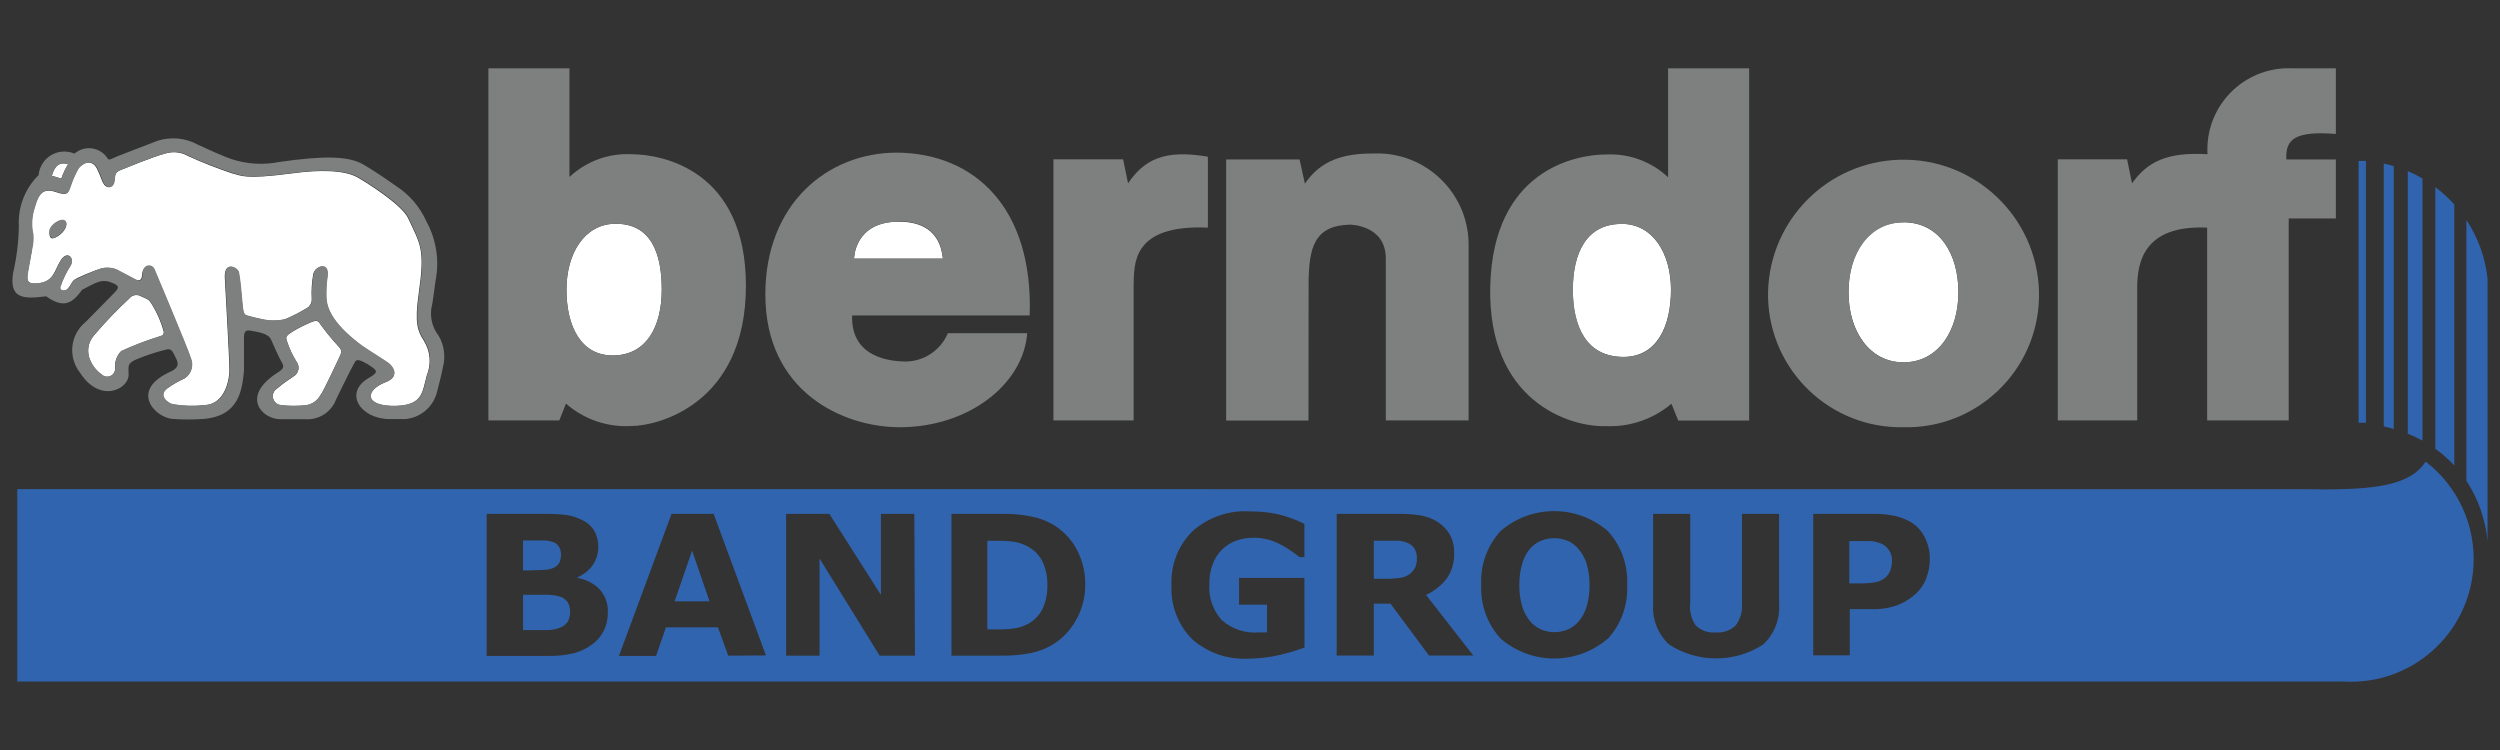
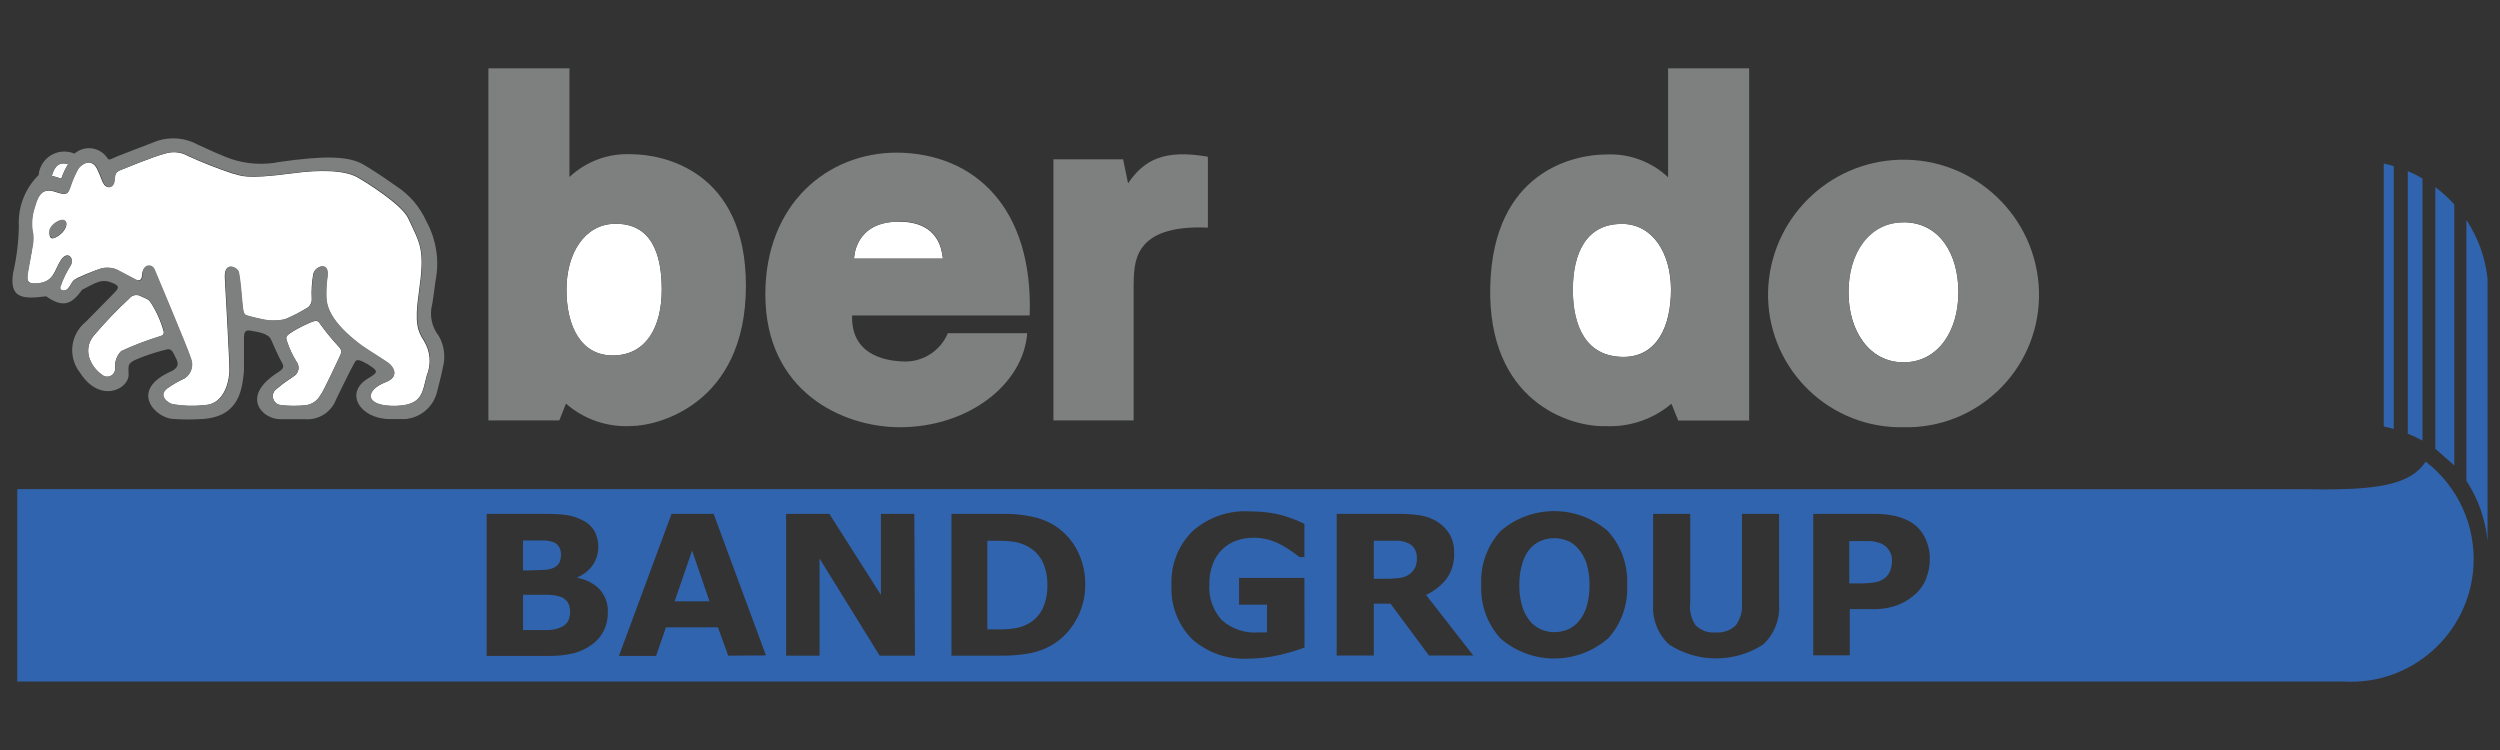
<svg xmlns="http://www.w3.org/2000/svg" version="1.1" id="berndorf-logo" x="0px" y="0px" width="850.394px" height="255.118px" viewBox="-4.275 169.153 850.394 255.118" enable-background="new -4.275 169.153 850.394 255.118" xml:space="preserve">
  <rect x="-4.275" y="169.153" width="850.394" height="255.118" fill="#333333" stroke="none" />
  <path fill="#FFFFFF" d="M301.355,244.559c-15.112,0-15.112,12.628-15.112,12.628h30.224  C316.087,255.083,315.708,244.517,301.355,244.559z" />
  <path fill="#FFFFFF" d="M204.621,290.063c11.197-0.295,16.206-10.019,16.206-22.395s-3.662-22.73-16.206-22.395  c-10.061,0.295-16.206,10.019-16.206,22.395S193.129,290.316,204.621,290.063z" />
  <path fill="#FFFFFF" d="M46.893,271.921c-0.673-0.969-1.01-0.969-3.788-2.231c-1.214-0.425-2.564-0.036-3.367,0.969  c-4.283,3.957-8.318,8.174-12.081,12.628c-2.033,2.317-2.527,5.607-1.264,8.419c0.824,1.961,2.181,3.652,3.915,4.883  c1.107,1.028,2.839,0.964,3.867-0.144c0.522-0.563,0.785-1.321,0.722-2.087c-0.21-2.114,0.53-4.211,2.021-5.726  c4.097-1.904,8.315-3.535,12.628-4.883c0.968-0.337,2.188-0.421,1.811-1.937C50.39,278.303,48.885,274.967,46.893,271.921z" />
  <path fill="#FFFFFF" d="M18.901,224.985c-3.031-0.842-4.589,0.589-5.557,3.957l3.241,0.968  C17.171,228.187,17.948,226.535,18.901,224.985z" />
  <path fill="#FFFFFF" d="M7.913,265.606c6.146-0.295,6.146-4.209,8.419-7.829c2.273-3.62,4.799-0.969,3.41,1.684  c-1.501,2.309-2.703,4.798-3.578,7.408c-0.253,1.263,1.6,1.558,2.567,0.548c0.969-1.011,1.264-2.105,2.105-2.947  s7.324-3.409,9.092-3.915c1.811-0.501,3.737-0.383,5.473,0.337l5.178,2.736c1.558,0.842,3.367,1.853,3.493-1.137  c0.127-2.988,3.368-3.914,4.21-1.515c0,0,11.323,26.855,12.291,30.055c1.043,2.464,0.196,5.321-2.021,6.819  c-2.082,0.946-4.069,2.088-5.935,3.41c-3.368,2.525,0.294,5.136,1.81,5.431c3.603,0.611,7.272,0.711,10.902,0.294  c7.114-0.379,8.419-9.051,8.419-11.744c0-4.462-1.221-24.92-1.558-31.613c-0.294-5.894,4.463-3.494,4.757-1.684  c0.548,3.367,0.8,6.272,1.137,10.061c0.421,4.757,0.716,4.209,2.525,4.757c1.053,0.337,1.937,0.463,4.21,1.01  c2.578,0.577,5.251,0.577,7.829,0c2.458-1.028,4.836-2.239,7.114-3.62c1.316-0.602,2.109-1.968,1.979-3.409  c-0.139-2.818,0.045-5.643,0.547-8.419c0.716-2.778,5.473-4.21,4.799,0.842c-0.32,2.174-0.461,4.37-0.421,6.566  c0,3.241,1.053,8.63,11.829,16.838c1.684,1.263,8.419,5.473,9.429,6.188c1.979,1.684,3.41,4.672-0.926,6.355  c-7.535,2.905-7.409,8.42,3.62,8.125c8.966-0.337,8.756-4.841,10.271-10.355c1.602-3.888,1.226-8.31-1.01-11.871  c-2.147-3.325-3.157-6.02-1.726-16.08c2.146-14.985,0.715-16.374-3.62-25.593c-2.147-4.547-13.934-11.997-17.217-13.85  c-4.462-2.525-13.05-2.609-21.974-1.389c-16.838,2.23-17.469,0.758-20.753,0c-5.022-1.677-9.955-3.616-14.774-5.81  c-2.407-1.407-5.299-1.729-7.956-0.884c-4.21,1.095-13.723,5.052-15.112,5.599c-1.389,0.547-1.979,1.137-2.104,3.367  c-0.126,2.231-2.104,3.494-3.62,1.39c-0.674-0.926-0.716-1.811-2.231-5.052c-2.021-4.209-5.683-1.516-6.566,0  c-1.096,2-1.998,4.101-2.694,6.272c-0.547,1.642-0.842,2.82-4.209,1.684c-4.21-1.516-6.314-0.674-7.872,5.136  c-1.007,2.969-1.181,6.157-0.505,9.219c0.127,1.609-0.001,3.229-0.379,4.799c0,1.179-0.884,4.757-1.305,7.408  C4.841,263.881,4.504,265.774,7.913,265.606z M14.102,245.359c1.516-1.263,3.283-1.6,3.957-0.8c0.673,0.8,0,2.82-1.685,4.209  c-1.684,1.39-3.072,1.937-3.577,1.011c-0.506-0.927-0.169-3.199,1.347-4.42H14.102z" />
  <path fill="#FFFFFF" d="M104.689,279.456c-0.631-1.053-1.094-1.685-3.746-0.422c-1.884,0.804-3.712,1.731-5.473,2.778  c-2.904,1.811-2.525,2.105-2.063,3.62c0.78,2.363,1.841,4.624,3.157,6.735c1.097,1.415,0.913,3.437-0.421,4.631  c-2.231,1.684-3.367,2.104-6.146,4.504c-1.451,0.88-1.915,2.77-1.035,4.221c0.497,0.818,1.346,1.359,2.298,1.462  c2.923,0.342,5.875,0.342,8.798,0c1.964-0.357,3.664-1.578,4.63-3.325c0.969-1.137,5.768-11.534,6.314-12.629  c0.884-1.936,1.389-2.483-0.295-4.209C108.559,284.487,106.549,282.027,104.689,279.456z" />
  <path fill="#FFFFFF" d="M643.203,292.421c11.744,0,18.69-10.65,18.69-23.826c0-13.175-6.525-23.825-18.69-23.825  s-18.689,10.65-18.689,23.825C624.514,281.77,631.669,292.421,643.203,292.421z" />
  <path fill="#FFFFFF" d="M547.902,290.568c11.492,0,16.206-10.481,16.206-22.857s-6.104-22.1-16.206-22.394  c-12.628-0.337-17.175,10.018-17.175,22.394S535.105,290.484,547.902,290.568z" />
-   <path fill="#7E7F7F" d="M440.856,266.111c0-13.218,2.146-20.205,14.017-20.542c0,0,12.25,0,12.25,11.534v55.06h28.161V253.23  c0.435-17.175-13.136-31.45-30.311-31.885c-0.715-0.019-1.43-0.012-2.145,0.02c-9.85,0-17.722,2.104-23.236,10.271l-1.81-8.251  h-24.962v88.819h27.992L440.856,266.111z" />
-   <path d="M130.787,311.784C130.24,311.784,130.787,311.784,130.787,311.784z" />
-   <path fill="#7E7F7F" d="M722.72,266.111c0.21-7.029,1.726-20.542,23.783-19.531v65.583h27.74v-68.698h16.038v-20.079h-16.838  c-0.421-7.072,3.241-9.724,16.838-8.672v-22.31H775.59c-15.23-0.771-28.203,10.952-28.974,26.184  c-0.051,1.009-0.047,2.021,0.013,3.03c-14.06-0.843-20.584,2.735-25.678,9.892l-1.684-8.166h-23.572v88.819h27.024V266.111z" />
  <path fill="#7E7F7F" d="M16.374,248.6c1.516-1.263,2.357-3.241,1.685-4.21c-0.674-0.968-2.441-0.463-3.957,0.8  s-2.147,2.736-1.305,4.21C13.639,250.873,14.86,249.863,16.374,248.6z" />
  <path fill="#7E7F7F" d="M11.407,269.942c5.473,3.788,8.419,3.157,12.25-2.231c4.967-2.525,6.65-3.914,10.565-2.23  c2.23,0.968,1.979,1.684,0.295,3.367c-1.685,1.684-7.535,7.745-9.682,9.851c-5.233,4.255-6.077,11.925-1.895,17.216  c6.777,10.566,16.459,5.684,16.543,0.758c0-3.072-0.8-3.956,3.409-5.599c2.748-1.096,5.56-2.024,8.419-2.777  c2.105-0.59,2.652-0.758,3.915,1.978c0.758,1.6,2.104,3.452-1.137,5.136c-14.901,6.524-5.304,16.038,0.506,16.249  c3.419,0.232,6.851,0.232,10.271,0c12.165-0.926,13.218-9.809,13.85-16.333c0,0,0-9.093,0-11.113s0.336-2.988,2.356-2.567  c2.021,0.421,5.936,0.758,6.904,3.115c0.715,1.726,2.651,5.978,3.493,7.45c0.842,1.474,1.179,2.189-1.473,3.789  c-12.629,8.208-4.883,15.743,0.968,15.743h8.419c4.684,0.406,9.061-2.368,10.692-6.777c0,0,5.22-10.734,5.893-11.786  c0.674-1.053,0.59-2.273,3.283-0.969c1.133,0.53,2.205,1.18,3.199,1.937c1.895,1.39,1.432,1.979-1.431,3.662  c-8.419,5.01-2.736,13.766,7.114,13.892h2.904h2.525c5.082-0.428,9.363-3.97,10.734-8.882c0.884-3.705,1.516-5.726,2.104-8.798  c0.936-3.587,0.422-7.397-1.432-10.608c-2.426-3.093-3.238-7.155-2.188-10.944c0,0,0.547-3.325,1.137-8.04  c1.298-6.797,0.197-13.834-3.115-19.91c-2.18-4.927-5.749-9.11-10.271-12.039c0,0-6.314-4.547-11.282-7.409  c-4.967-2.862-13.133-3.03-28.413-0.842c-5.45,1.105-11.094,0.772-16.375-0.968c0,0-2.609-0.8-11.323-4.841  c-4.212-2.354-9.211-2.857-13.807-1.39c0,0-10.903,4.21-13.429,5.178s-3.073,1.853-3.788,0.505  c-2.421-3.385-7.127-4.166-10.513-1.746c-0.192,0.139-0.379,0.286-0.559,0.441c-4.446-1.901-9.592,0.161-11.493,4.606  c-0.364,0.852-0.591,1.754-0.672,2.676c-4.66,4.579-7.115,10.947-6.735,17.47c-0.099,5.372-0.762,10.72-1.979,15.953  C-1.052,270.363,3.031,271.079,11.407,269.942z M49.587,283.665c-4.313,1.347-8.531,2.979-12.628,4.883  c-1.49,1.514-2.23,3.611-2.021,5.725c0.124,1.507-0.995,2.828-2.501,2.953c-0.767,0.063-1.524-0.198-2.088-0.722  c-1.734-1.23-3.09-2.922-3.914-4.883c-1.265-2.812-0.771-6.103,1.263-8.419c3.763-4.454,7.798-8.672,12.081-12.629  c0.803-1.004,2.153-1.393,3.367-0.968c2.736,1.263,3.073,1.263,3.789,2.231c2.013,3.015,3.547,6.323,4.546,9.808  C51.777,283.244,50.513,283.328,49.587,283.665z M111.003,290.947c-0.547,1.221-5.304,11.618-6.314,12.629  c-0.966,1.747-2.666,2.968-4.63,3.325c-2.923,0.342-5.875,0.342-8.798,0c-1.688-0.183-2.907-1.698-2.725-3.386  c0.103-0.951,0.644-1.801,1.462-2.297c2.778-2.399,3.914-2.82,6.146-4.505c1.334-1.193,1.518-3.215,0.421-4.63  c-1.316-2.111-2.377-4.372-3.157-6.735c-0.463-1.516-0.842-1.852,2.063-3.62c1.761-1.047,3.589-1.976,5.473-2.778  c2.652-1.263,3.115-0.631,3.746,0.421c1.872,2.588,3.896,5.062,6.062,7.409C112.392,288.464,111.887,288.969,111.003,290.947  L111.003,290.947z M18.901,224.985c-0.953,1.55-1.729,3.202-2.315,4.925l-3.241-0.968C14.312,225.617,15.827,224.143,18.901,224.985  z M5.43,261.144c0.421-2.652,1.095-6.23,1.306-7.408c0.377-1.57,0.505-3.189,0.378-4.799c-0.676-3.062-0.501-6.25,0.506-9.219  c1.558-5.81,3.578-6.651,7.871-5.136c3.199,1.137,3.494,0,4.21-1.684c0.696-2.172,1.599-4.272,2.693-6.272  c0.885-1.389,4.547-4.209,6.567,0c1.558,3.199,1.558,4.21,2.23,5.052c1.558,2.104,3.494,1.136,3.62-1.39  c0.127-2.525,0.716-2.778,2.105-3.367c1.389-0.59,10.775-4.504,15.111-5.599c2.658-0.845,5.549-0.523,7.956,0.884  c4.821,2.179,9.753,4.104,14.775,5.767c3.325,0.8,3.999,2.273,20.752,0c8.925-1.179,17.47-1.136,21.974,1.39  c3.283,1.852,15.07,9.303,17.217,13.849c4.209,9.219,5.767,10.608,3.62,25.594c-1.432,10.061-0.421,12.628,1.726,16.08  c2.236,3.579,2.598,8.02,0.969,11.913c-1.474,5.514-1.306,10.019-10.271,10.355c-11.07,0.421-11.155-5.221-3.62-8.125  c4.21-1.684,2.904-4.672,0.926-6.356c-0.842-0.715-7.787-4.967-9.429-6.188c-10.818-8.082-11.829-13.471-11.829-16.838  c-0.039-2.196,0.102-4.393,0.422-6.566c0.673-5.136-4.21-3.62-4.799-0.842c-0.503,2.776-0.687,5.601-0.548,8.419  c0.131,1.44-0.662,2.808-1.979,3.409c-2.278,1.381-4.656,2.591-7.113,3.62c-2.578,0.577-5.252,0.577-7.83,0  c-2.23-0.547-3.157-0.674-4.209-1.01c-1.811-0.59-2.105,0-2.526-4.757c-0.336-3.789-0.547-6.735-1.136-10.061  c-0.295-1.811-5.052-4.21-4.757,1.684c0.337,6.693,1.558,27.15,1.558,31.613c0,2.693-1.137,11.365-8.419,11.744  c-3.63,0.417-7.301,0.317-10.902-0.295c-1.558-0.295-5.178-2.904-1.811-5.43c1.866-1.322,3.854-2.464,5.936-3.41  c2.216-1.498,3.063-4.355,2.021-6.819c-0.969-3.199-12.292-30.056-12.292-30.056c-0.968-2.357-4.209-1.979-4.209,1.516  s-1.979,1.979-3.494,1.137l-5.178-2.736c-1.735-0.72-3.661-0.838-5.472-0.337c-1.769,0.506-8.419,3.62-9.093,3.915  s-1.137,1.979-2.104,2.946c-0.969,0.969-2.82,0.716-2.568-0.547c0.876-2.61,2.078-5.1,3.578-7.408  c1.39-2.652-1.389-4.799-3.409-1.685c-2.021,3.115-2.231,7.535-8.419,7.83c-3.536,0.252-3.073-1.558-2.652-4.378H5.43z" />
  <path fill="#7E7F7F" d="M188.246,306.438c6.174,5.412,14.244,8.152,22.437,7.619c8.166,0,38.769-6.988,38.769-47.735  c0-39.232-28.287-44.704-38.979-44.704c-7.776-0.384-15.374,2.412-21.047,7.745v-36.959h-27.571v119.759h24.12L188.246,306.438z   M204.621,245.274c12.628-0.336,16.206,10.019,16.206,22.395s-5.051,22.1-16.206,22.395s-16.206-10.019-16.206-22.395  S194.561,245.569,204.621,245.274z" />
  <path fill="#7E7F7F" d="M643.203,314.478c24.868,0.591,45.508-19.09,46.099-43.958c0.019-0.782,0.017-1.564-0.005-2.347  c-0.77-25.444-22.021-45.448-47.466-44.679c-24.364,0.736-43.942,20.314-44.679,44.679c-0.633,24.938,19.069,45.666,44.007,46.299  C641.841,314.49,642.522,314.492,643.203,314.478z M643.203,244.727c12.165,0,18.69,10.65,18.69,23.825  c0,13.176-6.904,23.826-18.69,23.826s-18.689-10.65-18.689-23.826c0-13.175,7.155-23.741,18.689-23.741V244.727z" />
  <path fill="#7E7F7F" d="M381.334,266.111c0.21-7.029-0.716-20.668,25.256-19.531v-24.12c-14.69-2.526-21.594,0.884-27.15,9.05  l-1.684-8.166h-23.699v88.819h27.277V266.111z" />
  <path fill="#7E7F7F" d="M301.776,314.478c23.488,0,42.094-14.691,43.357-31.992H318.15c-2.629,6.259-8.975,10.128-15.743,9.598  c-5.936-0.295-17.217-2.399-16.838-15.617h60.406c1.263-36.706-18.816-55.144-45.041-55.396  c-23.91-0.042-44.873,17.638-44.873,48.198C256.061,302.439,282.454,314.478,301.776,314.478z M301.355,244.432  c14.48,0,14.774,10.481,15.111,12.629h-30.224c0,0,0-12.418,15.112-12.502V244.432z" />
  <path fill="#7E7F7F" d="M541.84,314.099c8.174,0.392,16.191-2.331,22.437-7.619l2.315,5.725h24.119V192.404H563.14v37.043  c-5.673-5.333-13.271-8.129-21.048-7.745c-10.691,0-38.432,5.472-39.442,44.704C501.64,305.638,529.675,314.478,541.84,314.099z   M547.944,245.317c10.061,0.294,16.206,10.018,16.206,22.394s-4.714,22.983-16.206,22.857c-12.628,0-17.175-10.481-17.175-22.857  s4.547-22.73,17.133-22.352L547.944,245.317z" />
  <path fill="#3164AE" d="M836.754,358.887v-0.673c0,0,0,0.252,0,0.421C836.754,358.803,836.754,358.803,836.754,358.887z" />
-   <path fill="#3164AE" d="M800.511,223.89h-2.484v89.072h2.484V223.89z" />
  <path fill="#3164AE" d="M809.982,225.659c-1.122-0.337-2.259-0.632-3.409-0.885v89.451c1.15,0.225,2.287,0.506,3.409,0.842V225.659z  " />
  <path fill="#3164AE" d="M819.747,229.868c-1.615-0.945-3.288-1.788-5.009-2.525v89.324c1.717,0.683,3.39,1.47,5.009,2.357V229.868z" />
-   <path fill="#3164AE" d="M830.566,327.485v-88.777c-1.951-2.168-4.108-4.142-6.44-5.894v88.988  C826.457,323.476,828.615,325.38,830.566,327.485z" />
+   <path fill="#3164AE" d="M830.566,327.485v-88.777c-1.951-2.168-4.108-4.142-6.44-5.894v88.988  z" />
  <path fill="#3164AE" d="M834.692,243.969v88.735c4.044,6.171,6.516,13.238,7.197,20.584v-89.324  C841.125,256.819,838.656,249.962,834.692,243.969z" />
  <g>
    <polygon fill="#3164AE" points="225.205,373.705 237.076,373.705 231.141,356.446  " />
    <path fill="#3164AE" d="M474.237,353.711c-0.942-0.367-1.938-0.581-2.947-0.632c-1.122,0-2.427,0-3.914,0h-4.336v12.965h3.83   c1.661,0.019,3.32-0.08,4.968-0.295c1.216-0.138,2.376-0.587,3.367-1.305c0.794-0.588,1.442-1.352,1.895-2.23   c0.437-1.022,0.639-2.131,0.589-3.241c0.027-1.088-0.233-2.162-0.758-3.115C476.315,354.845,475.36,354.085,474.237,353.711z" />
    <path fill="#3164AE" d="M344.669,354.72c-1.236-0.608-2.555-1.034-3.914-1.263c-1.995-0.27-4.008-0.382-6.02-0.337h-3.157v30.14   h3.157c2.169,0.049,4.338-0.093,6.482-0.421c1.472-0.266,2.893-0.764,4.209-1.474c2.147-1.176,3.881-2.983,4.968-5.178   c1.137-2.523,1.684-5.272,1.6-8.04c0.077-2.807-0.514-5.591-1.727-8.124C349.031,357.692,347.065,355.83,344.669,354.72z" />
    <path fill="#3164AE" d="M532.663,355.899c-1.015-1.234-2.314-2.203-3.788-2.82c-2.865-1.144-6.06-1.144-8.925,0   c-1.473,0.619-2.784,1.57-3.83,2.778c-1.185,1.448-2.059,3.124-2.568,4.925c-0.718,2.402-1.059,4.901-1.01,7.409   c-0.047,2.479,0.294,4.95,1.01,7.324c0.543,1.795,1.43,3.468,2.61,4.925c1.018,1.231,2.317,2.198,3.788,2.82   c1.438,0.609,2.984,0.924,4.547,0.926c1.563,0.003,3.108-0.313,4.546-0.926c1.474-0.637,2.773-1.618,3.789-2.862   c1.241-1.523,2.158-3.286,2.693-5.178c0.624-2.29,0.921-4.656,0.884-7.029c0.053-2.494-0.288-4.979-1.01-7.367   C534.822,359.018,533.892,357.344,532.663,355.899z" />
    <path fill="#3164AE" d="M180.585,363.013c1.124-0.003,2.238-0.217,3.283-0.632c0.938-0.363,1.714-1.05,2.189-1.937   c0.356-0.866,0.528-1.799,0.505-2.736c-0.005-0.835-0.207-1.656-0.589-2.398c-0.449-0.838-1.203-1.471-2.105-1.769   c-1.084-0.369-2.222-0.554-3.367-0.547h-6.861v10.187h1.937L180.585,363.013z" />
    <path fill="#3164AE" d="M635.626,354.047c-1.206-0.492-2.487-0.777-3.788-0.842h-4.925h-2.147v14.396h3.578   c1.748,0.031,3.495-0.096,5.22-0.379c1.267-0.211,2.456-0.748,3.452-1.558c0.778-0.666,1.373-1.521,1.726-2.483   c0.386-1.123,0.571-2.306,0.548-3.494c0.03-1.253-0.354-2.481-1.095-3.493C637.561,355.248,636.669,354.504,635.626,354.047z" />
    <path fill="#3164AE" d="M820.842,326.18c-5.094,7.745-15.996,9.851-39.947,9.387L1.6,335.525v65.457h779.211h12.123   c23.021,1.366,42.792-16.189,44.158-39.211C837.912,347.947,831.825,334.616,820.842,326.18z M201.085,383.765   c-0.915,1.799-2.242,3.356-3.872,4.547c-1.875,1.407-4.005,2.437-6.272,3.03c-2.826,0.671-5.726,0.982-8.63,0.927h-21.047v-48.325   h18.69c2.812-0.052,5.623,0.075,8.419,0.379c1.862,0.284,3.668,0.867,5.346,1.726c1.751,0.793,3.219,2.1,4.209,3.747   c1.944,3.635,1.75,8.041-0.505,11.491c-1.308,1.868-3.117,3.327-5.22,4.21v0.252c2.845,0.465,5.469,1.82,7.493,3.873   c1.97,2.181,2.972,5.066,2.778,7.998C202.502,379.75,202.027,381.855,201.085,383.765z M243.433,392.184l-3.494-9.64h-17.68   l-3.368,9.724h-12.628l17.891-48.324h14.312l17.806,48.156L243.433,392.184z M306.953,392.184h-11.997l-20.458-33.044v33.044   h-11.365v-48.24h14.69l17.554,27.572v-27.572h11.365L306.953,392.184z M361.676,380.187c-1.845,3.338-4.511,6.148-7.746,8.167   c-2.387,1.441-5.008,2.453-7.745,2.988c-3.29,0.605-6.631,0.887-9.977,0.842H319.37v-48.24h17.386   c3.407-0.058,6.81,0.268,10.145,0.969c2.535,0.524,4.968,1.464,7.198,2.778c3.346,2.045,6.079,4.953,7.914,8.418   c1.977,3.729,2.963,7.904,2.862,12.124c0.016,4.23-1.104,8.388-3.241,12.039L361.676,380.187z M439.466,389.406   c-2.746,1.031-5.559,1.875-8.419,2.526c-3.489,0.828-7.063,1.252-10.649,1.263c-7.046,0.404-13.965-2.003-19.237-6.693   c-4.807-4.895-7.328-11.588-6.945-18.438c-0.286-6.75,2.263-13.313,7.029-18.101c5.338-4.824,12.393-7.297,19.574-6.861   c3.037-0.017,6.068,0.266,9.05,0.842c3.315,0.732,6.525,1.878,9.556,3.41v11.281h-1.642l-2.652-1.937   c-1.078-0.771-2.202-1.474-3.367-2.104c-1.339-0.733-2.749-1.325-4.21-1.769c-1.722-0.507-3.508-0.762-5.304-0.758   c-2.033-0.026-4.056,0.301-5.978,0.969c-1.788,0.655-3.421,1.673-4.799,2.988c-1.413,1.389-2.505,3.069-3.199,4.926   c-0.823,2.206-1.223,4.548-1.178,6.903c-0.309,4.471,1.21,8.876,4.209,12.207c3.452,3.078,8.02,4.601,12.628,4.21h1.222h1.557   v-9.43h-9.513v-9.093h22.226L439.466,389.406z M481.813,392.142l-13.091-17.638h-5.683v17.638H450.41v-48.198h21.048   c2.45-0.02,4.899,0.149,7.324,0.505c2.041,0.32,4,1.035,5.767,2.105c1.719,1.047,3.162,2.49,4.21,4.209   c1.128,1.954,1.683,4.187,1.6,6.44c0.138,3.097-0.734,6.155-2.483,8.714c-1.865,2.415-4.293,4.338-7.072,5.599l16.08,20.626   H481.813z M542.64,386.376c-10.473,9.032-25.981,9.032-36.454,0c-4.551-4.965-6.93-11.542-6.608-18.27   c-0.344-6.756,2.036-13.367,6.608-18.353c10.473-8.99,25.939-8.99,36.412,0c4.571,4.985,6.952,11.597,6.608,18.353   c0.355,6.771-2.026,13.399-6.608,18.396L542.64,386.376z M600.899,374.716c0.328,5.143-1.664,10.163-5.431,13.681   c-9.735,6.293-22.256,6.293-31.991,0c-3.76-3.505-5.752-8.509-5.431-13.639v-30.813h12.629V374c-0.379,2.743,0.266,5.53,1.81,7.83   c1.789,1.8,4.295,2.696,6.819,2.441c2.506,0.225,4.988-0.633,6.819-2.357c1.624-2.176,2.388-4.873,2.146-7.577v-30.393h12.629   V374.716z M651.117,365.497c-0.688,1.942-1.795,3.71-3.241,5.178c-1.839,1.807-4.012,3.236-6.398,4.209   c-2.811,1.054-5.798,1.554-8.798,1.474h-7.745v15.701h-12.418v-48.114h20.458c2.604-0.047,5.205,0.222,7.745,0.8   c1.97,0.473,3.848,1.27,5.557,2.357c1.916,1.317,3.431,3.139,4.378,5.262c1.072,2.229,1.592,4.684,1.515,7.156   c-0.026,2.085-0.411,4.149-1.136,6.104L651.117,365.497z" />
    <path fill="#3164AE" d="M185.679,371.937c-1.376-0.343-2.792-0.499-4.21-0.463h-7.829v11.997h8.419   c1.444,0,2.875-0.286,4.209-0.843c1.104-0.389,2.041-1.147,2.652-2.146c0.491-0.948,0.737-2.005,0.716-3.072   c0.074-1.242-0.234-2.477-0.885-3.536C187.983,372.892,186.897,372.208,185.679,371.937z" />
  </g>
</svg>